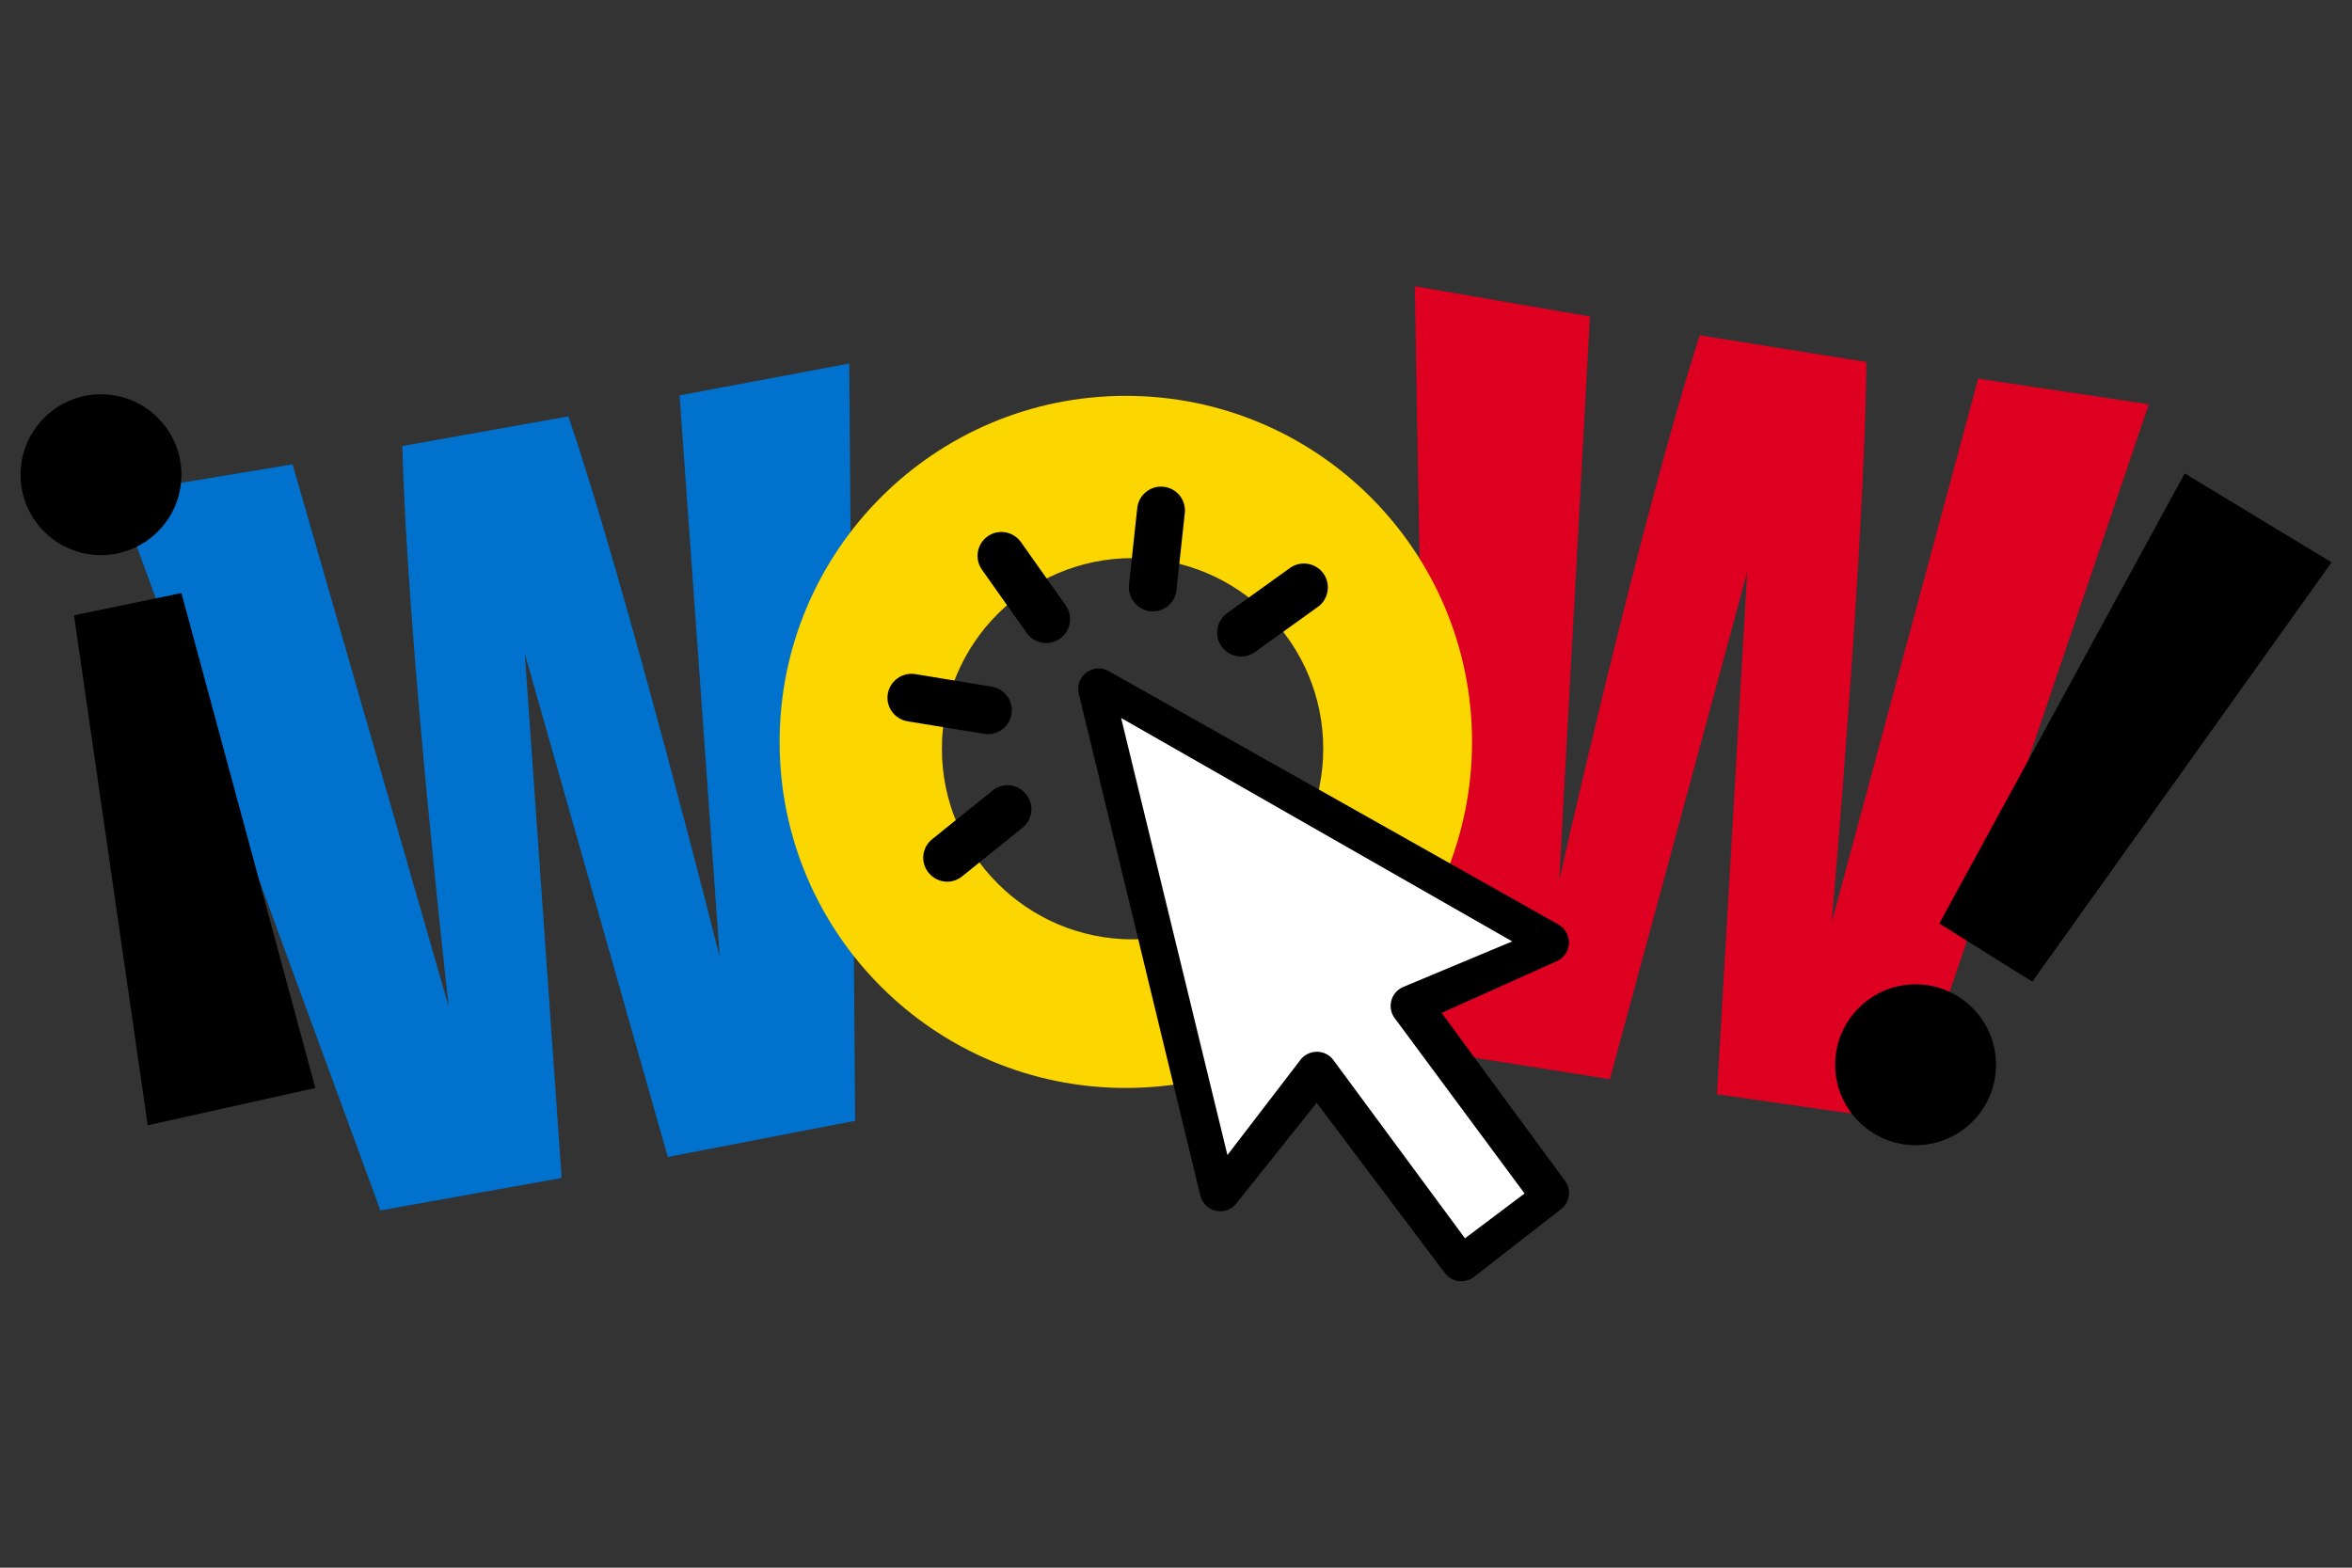
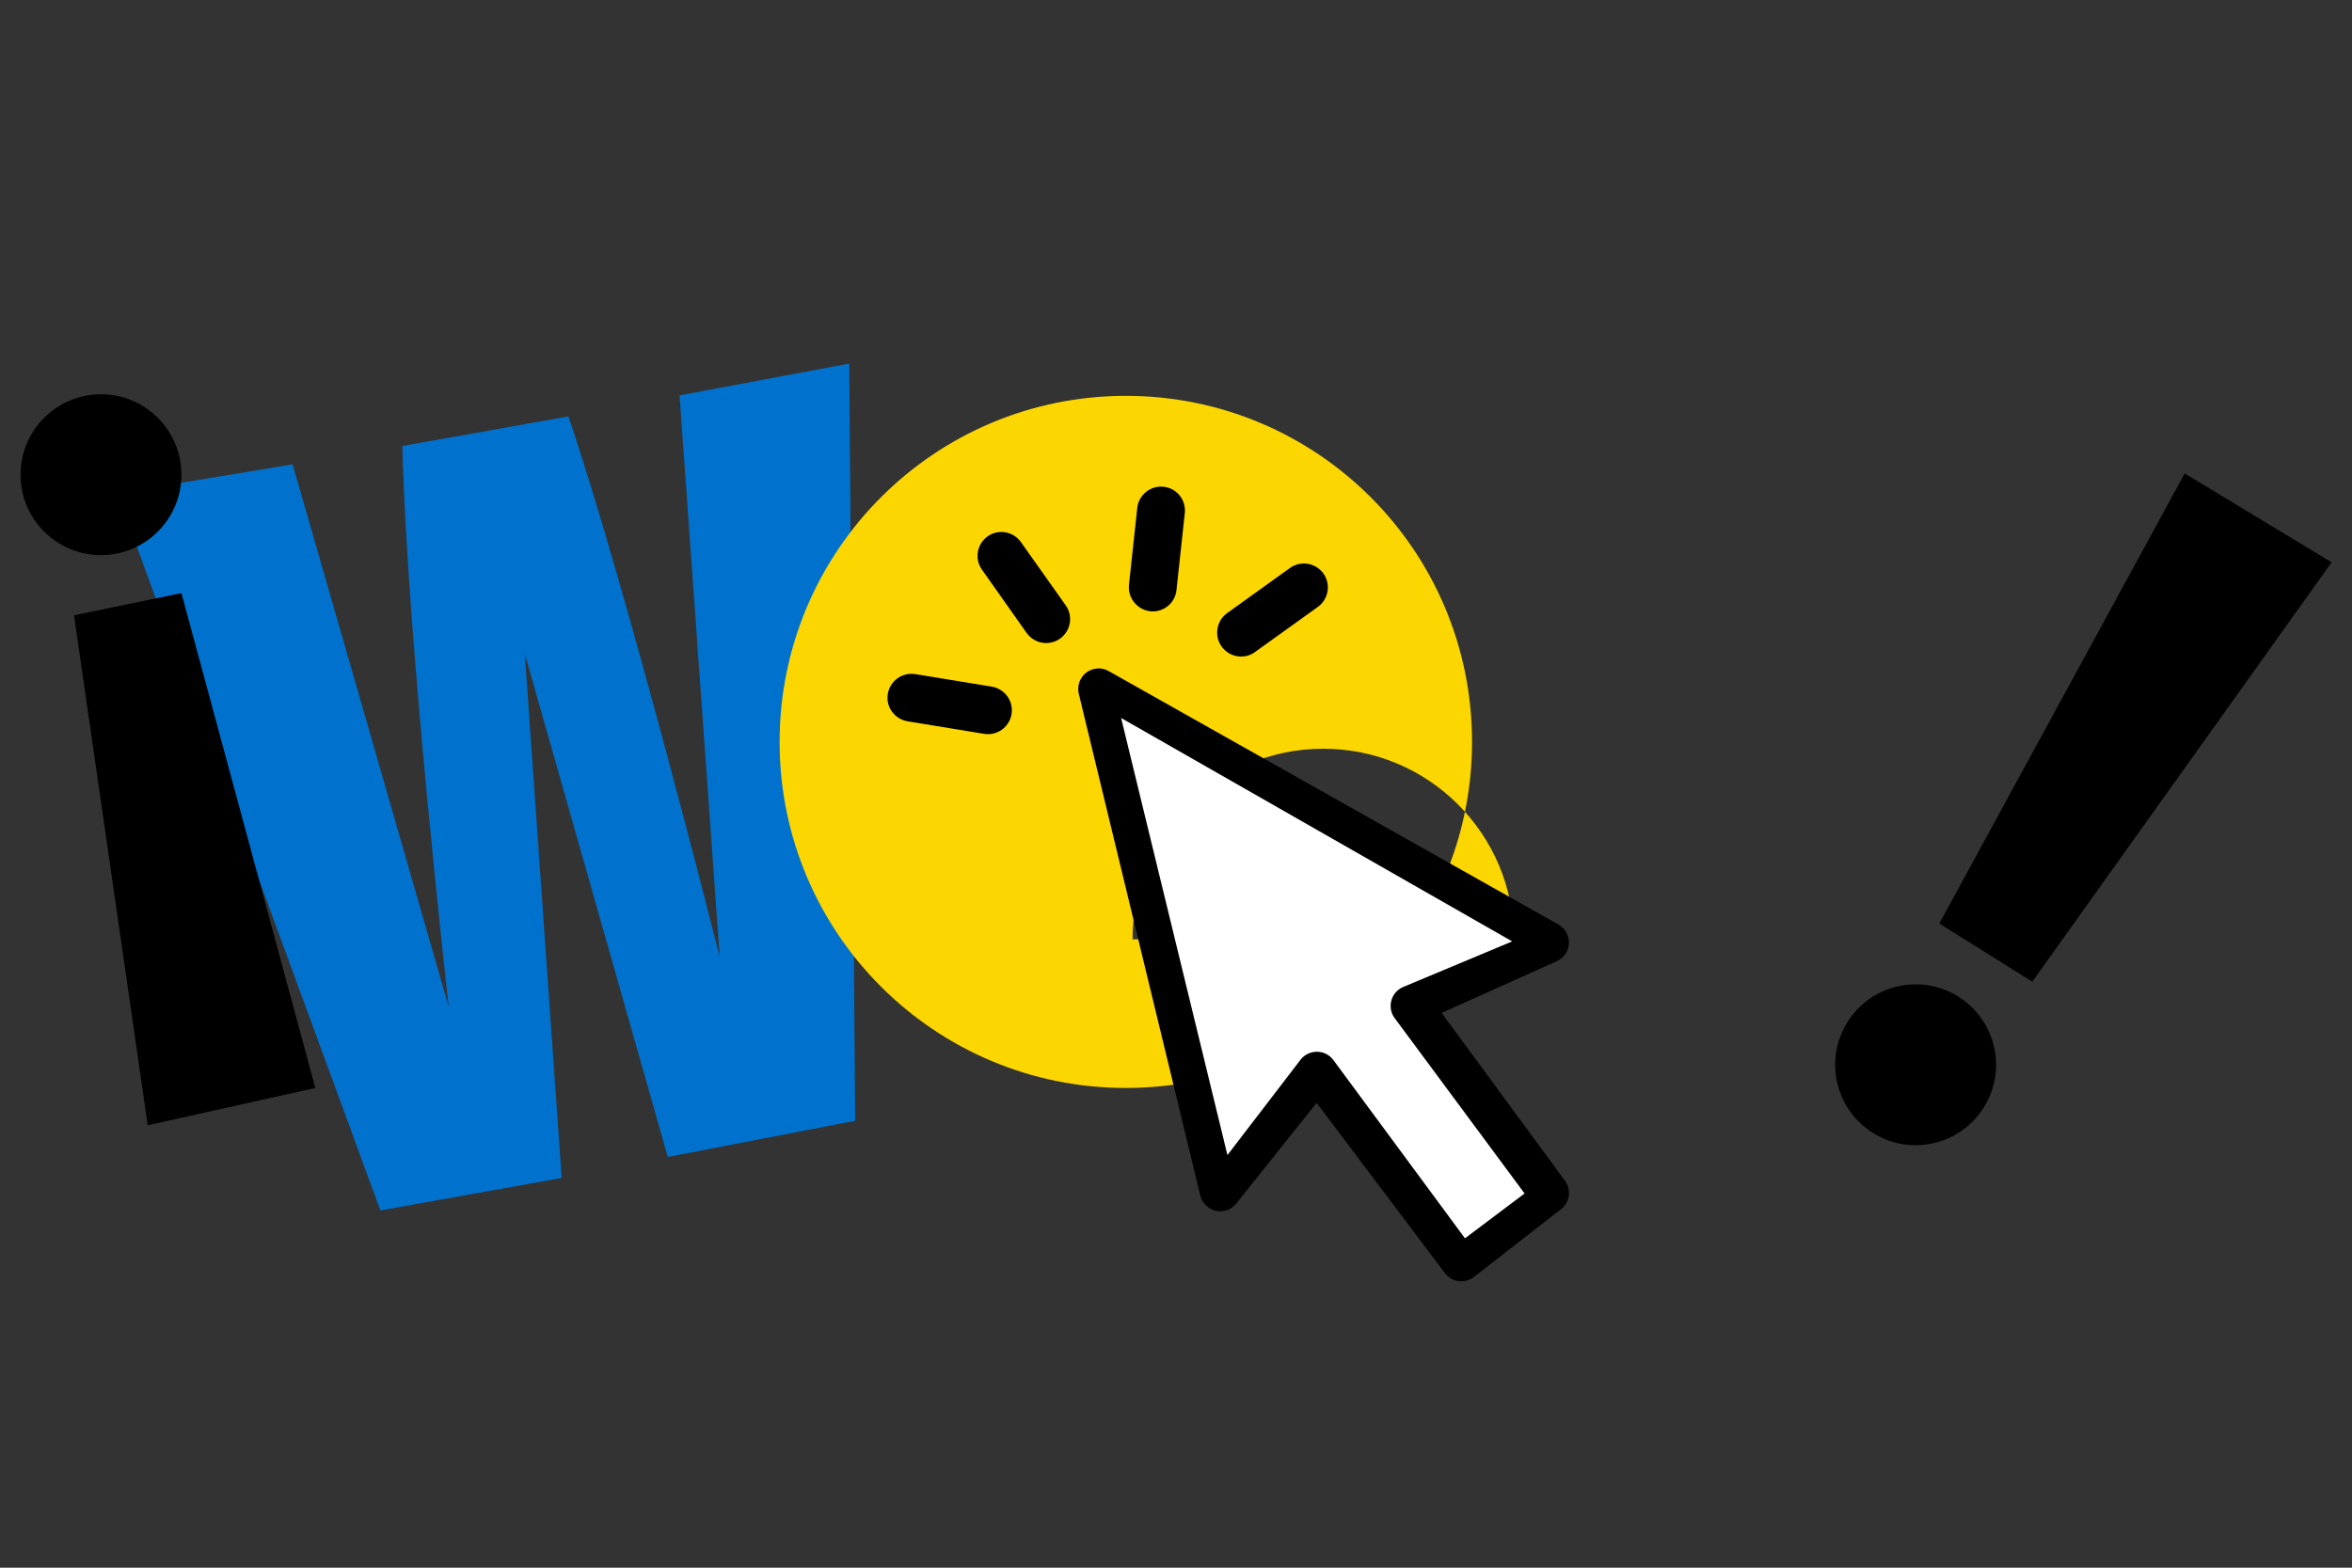
<svg xmlns="http://www.w3.org/2000/svg" version="1.1" id="Layer_1" x="0px" y="0px" viewBox="0 0 150 100" style="enable-background:new 0 0 150 100;" xml:space="preserve">
  <rect x="0" y="0" width="150" height="100" fill="#333333" stroke="none" />
  <style type="text/css">
	.st0{fill:#DD0021;}
	.st1{fill:#0072CE;}
	.st2{fill:#FBD600;}
	.st3{fill:#FFFFFF;}
</style>
  <g>
    <g>
      <g>
-         <path class="st0" d="M90.23,18.26l11.17,1.93l-1.96,35.96c0,0,5.14-22.86,8.96-34.76l10.63,1.7c-0.1,11.65-2.21,35.73-2.21,35.73     l9.34-34.67l10.88,1.64l-15.5,45.74l-12.04-1.73l1.93-33.32l-8.76,32.36l-11.6-1.84L90.23,18.26z" />
        <path class="st1" d="M7.48,31.47l11.18-1.85l9.96,34.61c0,0-2.65-23.28-2.96-35.78l10.59-1.89C40,37.6,45.9,61.03,45.9,61.03     l-2.56-35.81l10.82-2.03l0.38,48.3L42.59,73.8l-9.12-32.1l2.35,33.44l-11.56,2.07L7.48,31.47z" />
-         <path class="st2" d="M71.8,25.25c-12.19,0-22.08,9.88-22.08,22.08S59.61,69.4,71.8,69.4s22.08-9.88,22.08-22.08     S83.99,25.25,71.8,25.25z M72.23,59.92c-6.72,0-12.16-5.44-12.16-12.16c0-6.72,5.44-12.16,12.16-12.16     c6.72,0,12.16,5.44,12.16,12.16C84.39,54.47,78.94,59.92,72.23,59.92z" />
+         <path class="st2" d="M71.8,25.25c-12.19,0-22.08,9.88-22.08,22.08S59.61,69.4,71.8,69.4s22.08-9.88,22.08-22.08     S83.99,25.25,71.8,25.25z M72.23,59.92c0-6.72,5.44-12.16,12.16-12.16     c6.72,0,12.16,5.44,12.16,12.16C84.39,54.47,78.94,59.92,72.23,59.92z" />
        <g>
          <circle cx="6.44" cy="30.28" r="5.13" />
          <polygon points="4.72,39.25 11.57,37.83 20.11,69.4 9.42,71.78     " />
        </g>
        <g>
          <circle cx="122.17" cy="67.92" r="5.13" />
          <polygon points="129.61,62.62 123.68,58.91 139.33,30.2 148.7,35.87     " />
        </g>
        <path d="M91.94,64.61l7.35-3.3c0.45-0.2,0.75-0.64,0.77-1.13c0.02-0.49-0.23-0.95-0.66-1.2L70.71,42.81     c-0.45-0.26-1.01-0.22-1.43,0.09c-0.41,0.31-0.6,0.84-0.48,1.35l7.75,32.01c0.12,0.48,0.49,0.85,0.97,0.97     c0.48,0.11,0.98-0.05,1.3-0.43l5.15-6.45l8.18,10.86c0.21,0.28,0.53,0.47,0.88,0.51c0.06,0.01,0.11,0.01,0.17,0.01     c0.29,0,0.58-0.1,0.81-0.28l5.56-4.33c0.55-0.44,0.66-1.24,0.23-1.81L91.94,64.61z" />
        <path class="st3" d="M93.43,78.99l-8.4-11.38c-0.24-0.32-0.61-0.51-1.01-0.52c-0.01,0-0.03,0-0.04,0c-0.38,0-0.75,0.17-1,0.46     l-4.7,6.13L71.5,45.8l24.94,14.25l-6.98,2.92c-0.36,0.16-0.63,0.48-0.73,0.87c-0.1,0.39-0.02,0.79,0.22,1.11l8.28,11.18     L93.43,78.99z" />
-         <path d="M63.3,50.43l-3.85,3.1c-0.66,0.53-0.76,1.49-0.23,2.14c0.3,0.37,0.74,0.57,1.19,0.57c0.34,0,0.67-0.11,0.95-0.34     l3.85-3.1c0.66-0.53,0.76-1.49,0.23-2.14C64.91,50,63.95,49.9,63.3,50.43z" />
      </g>
      <path d="M63.01,46.83c0.73,0,1.38-0.53,1.5-1.28c0.14-0.83-0.43-1.61-1.26-1.75l-4.88-0.8c-0.83-0.13-1.61,0.43-1.75,1.26    c-0.14,0.83,0.43,1.61,1.26,1.75l4.88,0.8C62.85,46.83,62.93,46.83,63.01,46.83z" />
      <path d="M65.11,34.58c-0.49-0.69-1.44-0.85-2.12-0.37c-0.69,0.49-0.85,1.44-0.37,2.12l2.85,4.04c0.3,0.42,0.77,0.65,1.25,0.65    c0.3,0,0.61-0.09,0.88-0.28c0.69-0.49,0.85-1.44,0.37-2.12L65.11,34.58z" />
      <path d="M73.36,38.99c0.06,0.01,0.11,0.01,0.16,0.01c0.77,0,1.43-0.58,1.51-1.36l0.53-4.91c0.09-0.84-0.51-1.59-1.35-1.68    c-0.84-0.09-1.59,0.52-1.68,1.35l-0.53,4.91C71.92,38.15,72.53,38.9,73.36,38.99z" />
      <path d="M79.15,41.88c0.31,0,0.62-0.09,0.89-0.29l4.01-2.88c0.68-0.49,0.84-1.44,0.35-2.13c-0.49-0.68-1.45-0.84-2.13-0.35    l-4.01,2.88c-0.68,0.49-0.84,1.44-0.35,2.13C78.21,41.66,78.68,41.88,79.15,41.88z" />
    </g>
  </g>
</svg>